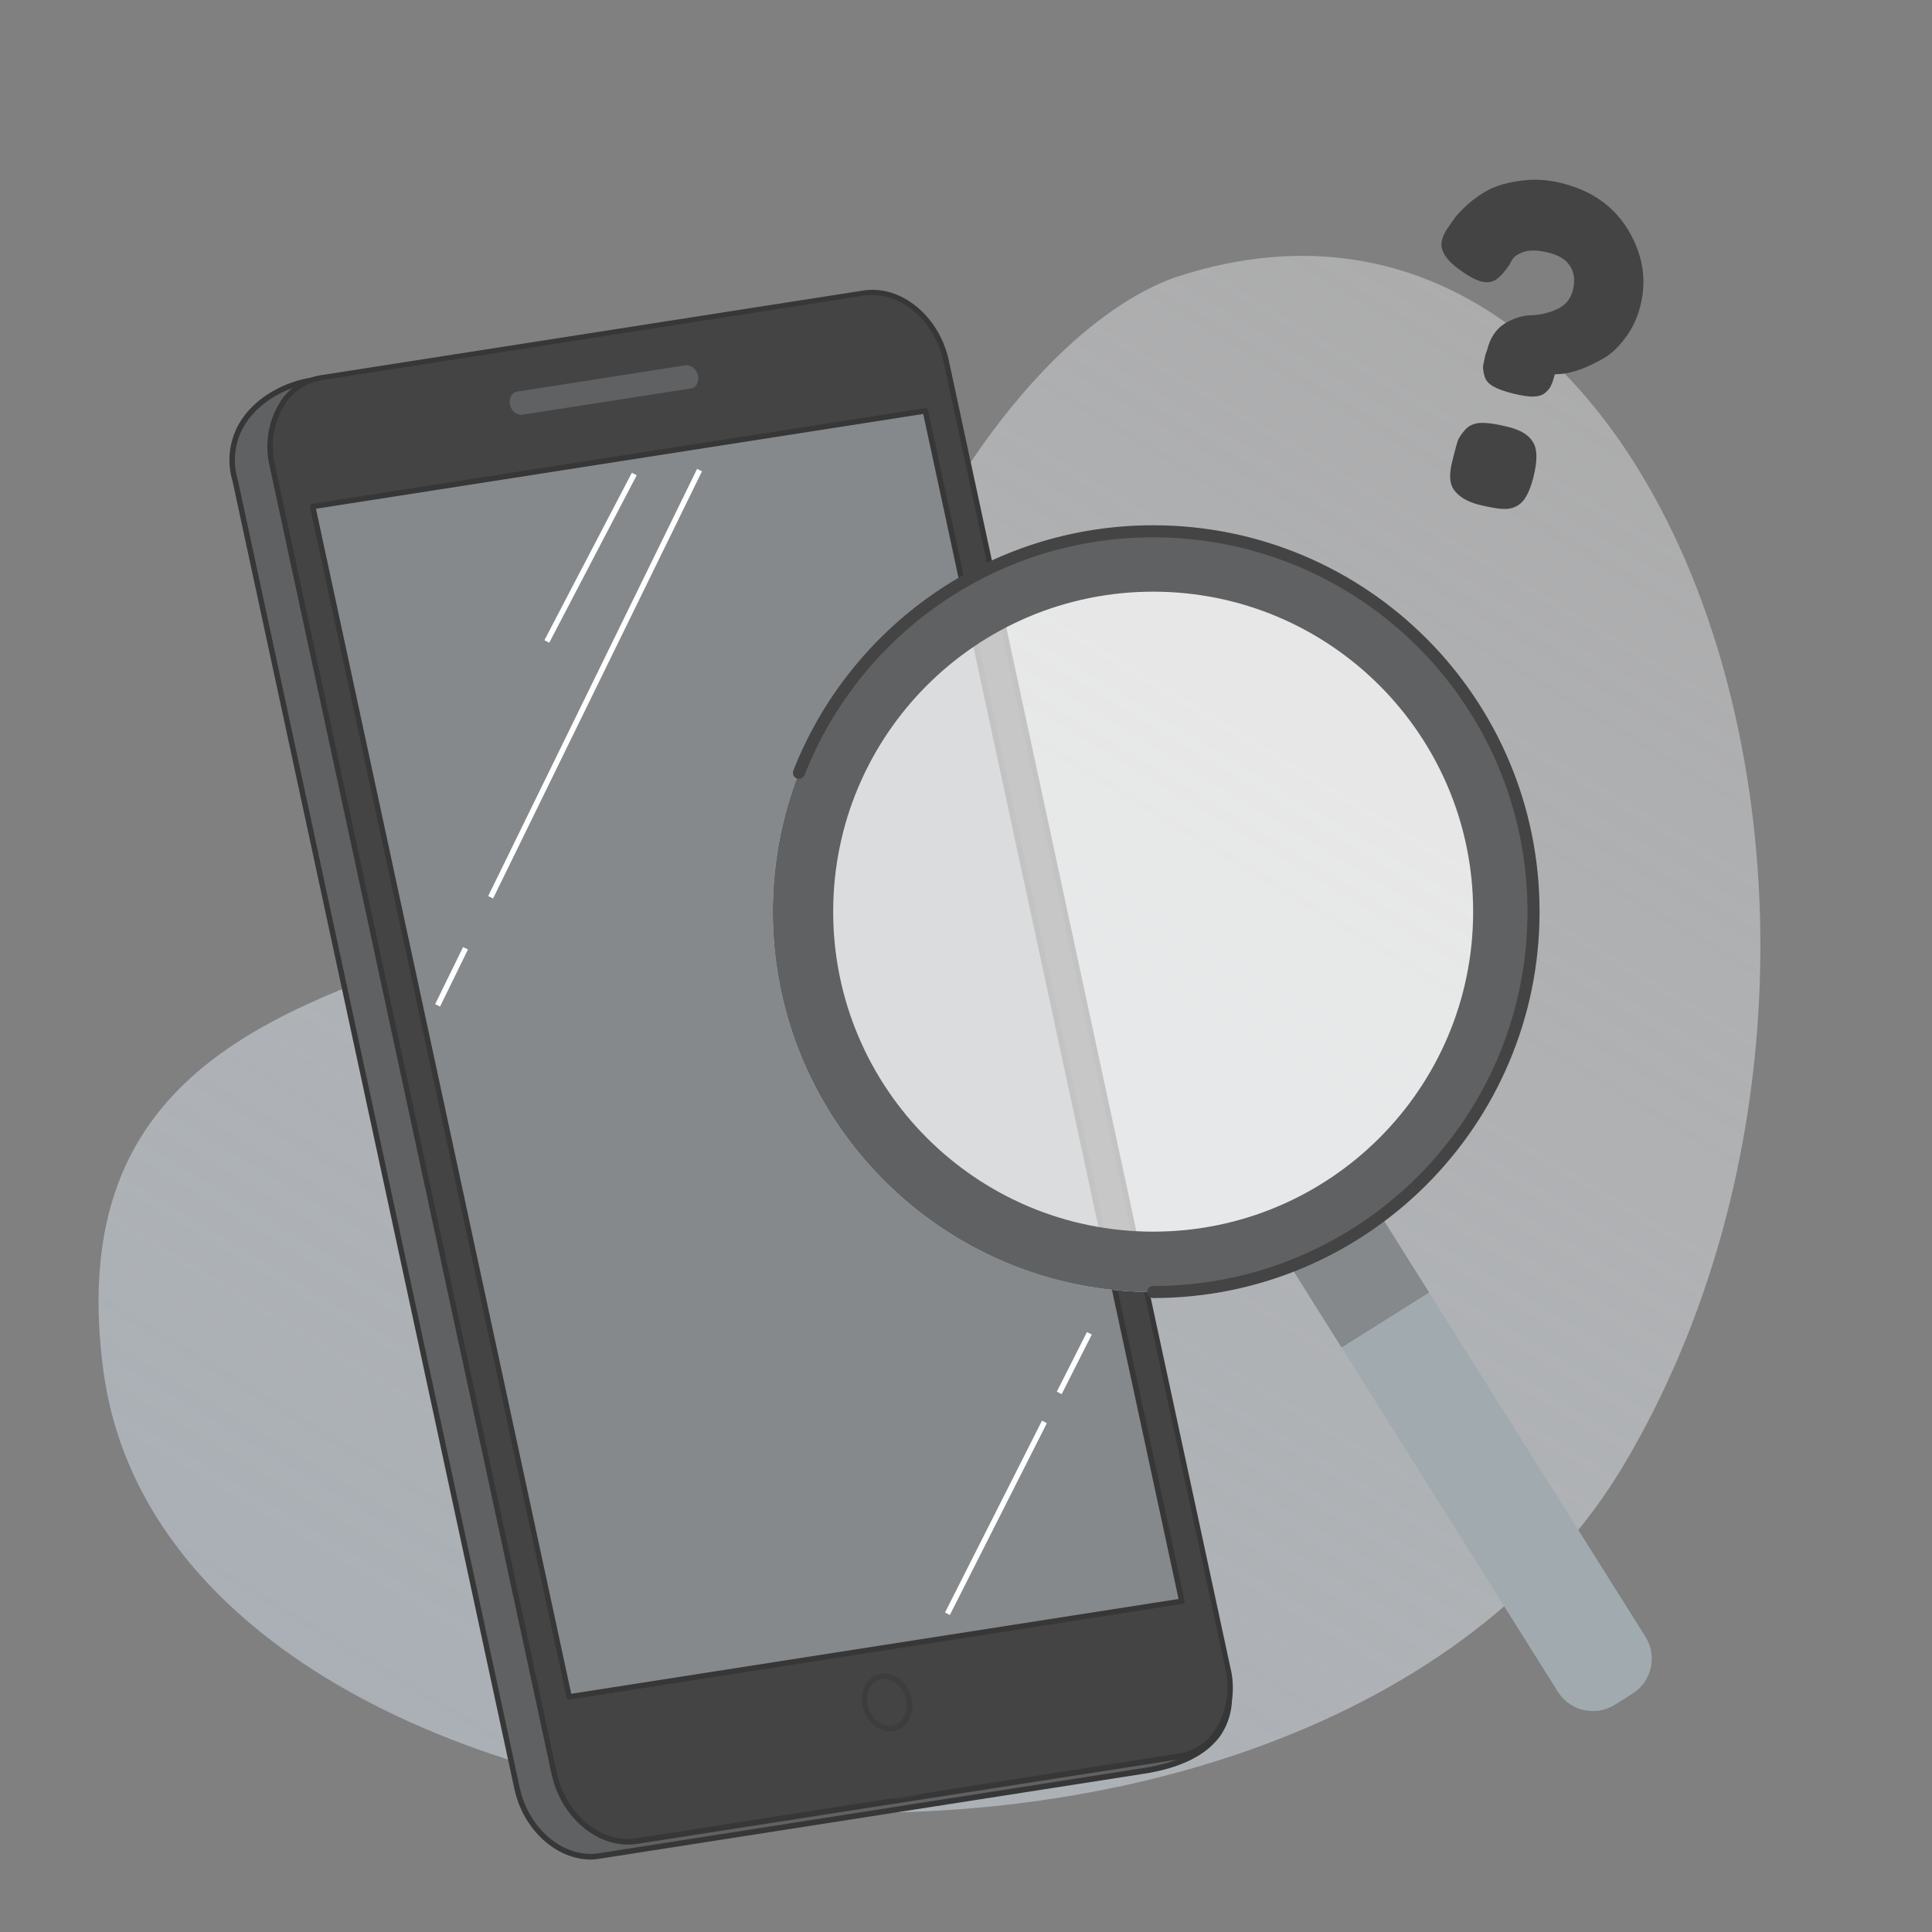
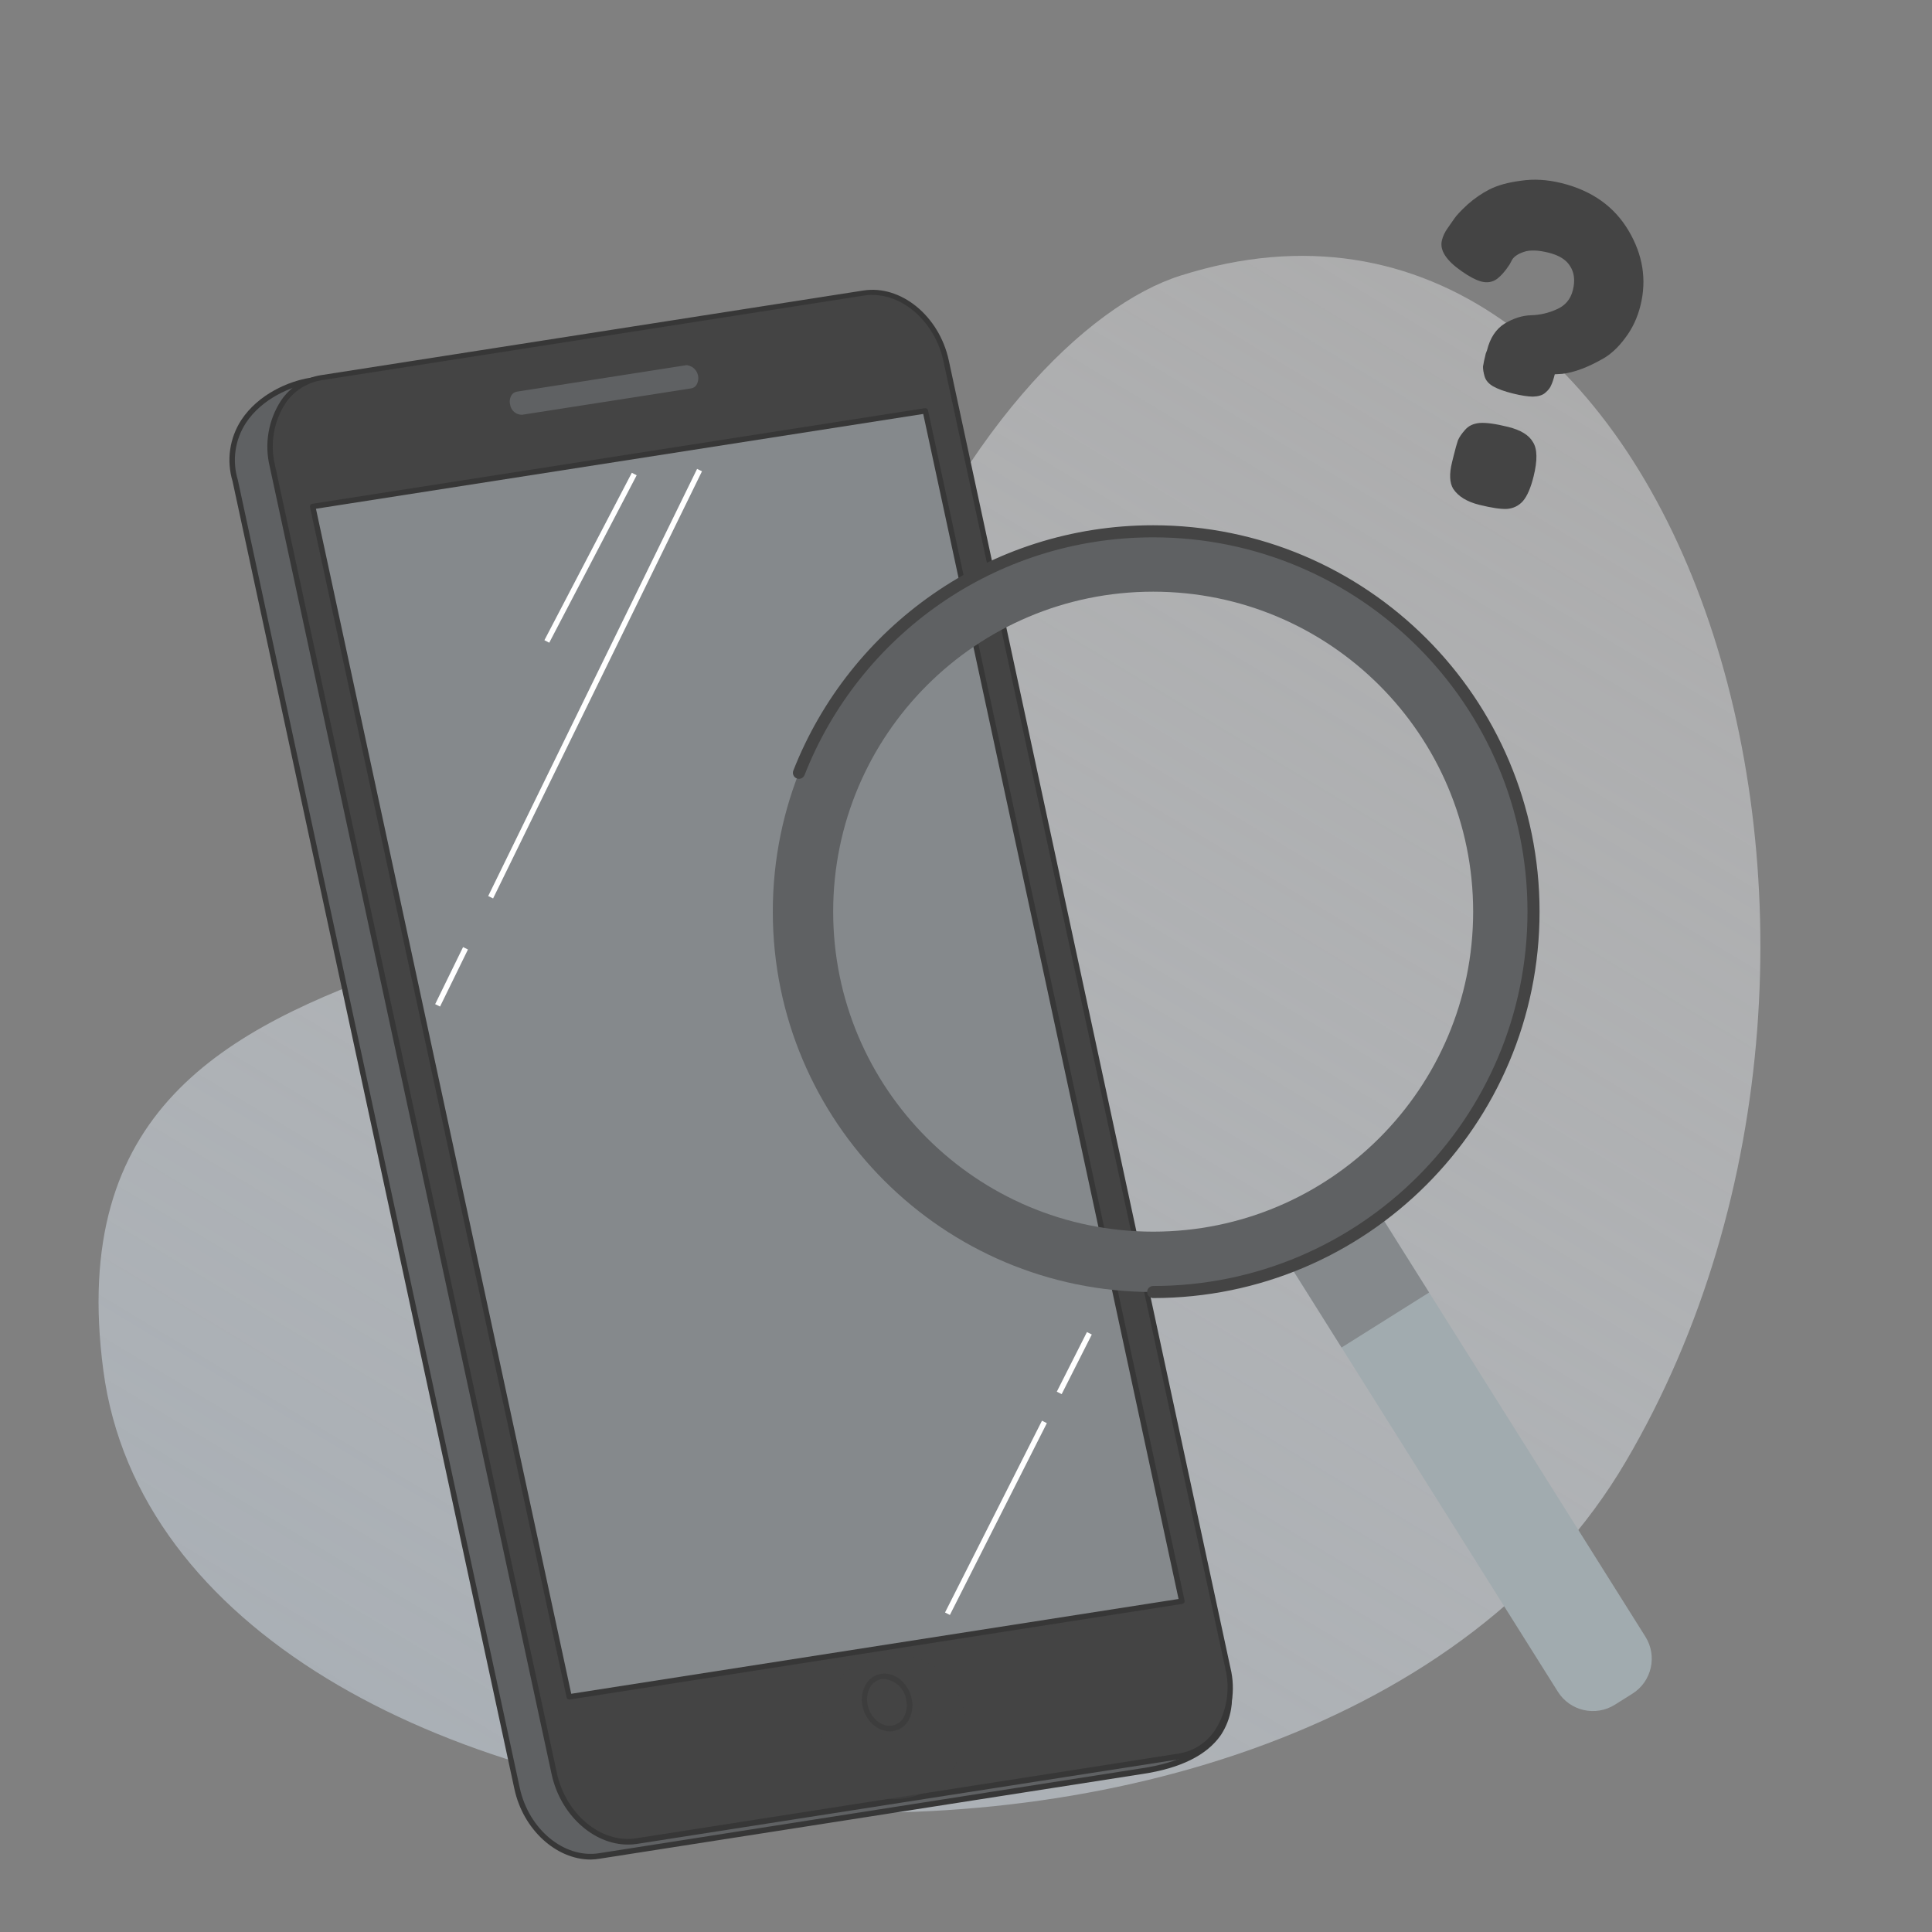
<svg xmlns="http://www.w3.org/2000/svg" width="160" height="160" viewBox="0 0 160 160" fill="none">
  <rect x="0" y="0" width="160" height="160" fill="#808080" stroke="none" />
  <path opacity="0.9" d="M134.648 121.029C108.85 164.949 14.251 156.476 8.559 113.5C2.867 70.524 60.081 86.324 71.814 55.24C79.158 35.784 90.055 25.243 97.781 22.821C138.659 9.853 160.446 77.11 134.648 121.029Z" fill="url(#paint0_linear_203_20402)" />
  <path d="M94.59 146.7L49.64 153.716C46.644 154.167 43.59 151.676 42.823 148.112L19.479 39.805C18.126 34.697 22.723 31.977 25.719 31.508L68.463 25.489C71.458 25.038 74.508 27.528 75.28 31.093L101.624 139.224C102.391 142.793 100.545 145.811 94.59 146.7Z" fill="#5F6163" />
  <path d="M48.918 154C46.071 154 43.333 151.537 42.602 148.162L19.258 39.85C19.004 39.004 18.936 38.113 19.061 37.239C19.186 36.365 19.499 35.528 19.98 34.788C21.388 32.64 23.932 31.557 25.687 31.287L68.431 25.263C71.535 24.781 74.707 27.375 75.496 31.047L101.84 139.175C102.043 139.936 102.083 140.731 101.957 141.509C101.831 142.286 101.542 143.028 101.109 143.686C99.954 145.356 97.775 146.438 94.621 146.912L49.676 153.928C49.426 153.972 49.172 153.996 48.918 154ZM69.185 25.656C68.953 25.656 68.723 25.674 68.494 25.71L25.751 31.733C24.095 31.99 21.69 33.01 20.359 35.036C19.912 35.725 19.621 36.504 19.506 37.317C19.392 38.131 19.456 38.96 19.696 39.746L43.044 148.063C43.788 151.51 46.73 153.928 49.604 153.477L94.554 146.443C97.581 145.992 99.661 144.968 100.735 143.407C101.134 142.798 101.4 142.112 101.515 141.394C101.63 140.675 101.592 139.94 101.403 139.238L75.059 31.147C74.378 27.975 71.828 25.656 69.185 25.656Z" fill="#373737" />
  <path d="M97.662 145.473L52.722 152.489C49.726 152.94 46.676 150.445 45.909 146.881L22.552 38.573C21.785 35.009 23.59 31.742 26.585 31.273L71.535 24.257C74.531 23.806 77.585 26.301 78.353 29.865L101.696 138.173C102.467 141.737 100.658 145.004 97.662 145.473Z" fill="#444444" />
  <path d="M51.995 152.759C49.144 152.759 46.405 150.296 45.679 146.921L22.331 38.614C22.112 37.695 22.081 36.742 22.24 35.812C22.399 34.882 22.744 33.993 23.256 33.2C23.629 32.638 24.114 32.159 24.681 31.794C25.247 31.428 25.884 31.183 26.549 31.075L71.499 24.059C74.608 23.572 77.779 26.166 78.573 29.838L101.899 138.119C102.125 139.04 102.161 139.998 102.006 140.934C101.851 141.87 101.508 142.765 100.997 143.564C100.622 144.126 100.136 144.604 99.568 144.97C99.001 145.335 98.365 145.58 97.698 145.689L52.748 152.705C52.499 152.744 52.247 152.762 51.995 152.759ZM72.261 24.42C72.03 24.42 71.8 24.438 71.571 24.474L26.621 31.49C26.016 31.589 25.437 31.812 24.921 32.145C24.406 32.478 23.965 32.914 23.625 33.425C23.147 34.173 22.825 35.009 22.678 35.885C22.532 36.76 22.564 37.656 22.773 38.519L46.116 146.826C46.861 150.269 49.802 152.692 52.681 152.24L97.631 145.22C98.236 145.121 98.814 144.898 99.329 144.565C99.843 144.232 100.284 143.796 100.622 143.285C101.102 142.538 101.426 141.701 101.573 140.826C101.721 139.95 101.689 139.054 101.479 138.191L78.131 29.91C77.45 26.752 74.901 24.429 72.266 24.429L72.261 24.42Z" fill="#373737" />
  <path d="M97.883 132.606L47.141 140.524L25.895 41.948L76.633 34.025L97.883 132.606Z" fill="#85898C" />
  <path d="M47.14 140.749C47.09 140.749 47.04 140.732 47.001 140.7C46.961 140.668 46.934 140.623 46.924 140.573L25.674 41.993C25.662 41.932 25.673 41.869 25.705 41.817C25.723 41.791 25.746 41.77 25.772 41.754C25.799 41.737 25.828 41.727 25.859 41.722L76.597 33.804C76.654 33.796 76.712 33.809 76.76 33.842C76.808 33.874 76.841 33.924 76.854 33.98L98.104 132.556C98.111 132.586 98.111 132.617 98.105 132.648C98.099 132.678 98.086 132.707 98.068 132.732C98.033 132.782 97.98 132.816 97.919 132.827L47.176 140.749H47.14ZM26.166 42.133L47.307 140.271L97.604 132.421L76.457 34.282L26.166 42.133Z" fill="#373737" />
  <path d="M38.349 78.434L36.038 83.16L36.443 83.358L38.754 78.633L38.349 78.434Z" fill="white" />
  <path d="M57.73 38.832L40.431 74.207L40.836 74.405L58.135 39.031L57.73 38.832Z" fill="white" />
  <path d="M52.326 39.153L45.086 53.018L45.486 53.227L52.726 39.361L52.326 39.153Z" fill="white" />
  <path d="M86.293 117.656L78.263 133.54L78.665 133.744L86.696 117.86L86.293 117.656Z" fill="white" />
  <path d="M90.016 110.316L87.52 115.253L87.923 115.456L90.419 110.52L90.016 110.316Z" fill="white" />
  <path d="M57.301 32.383L43.283 34.553C42.985 34.569 42.691 34.473 42.461 34.284C42.23 34.094 42.079 33.825 42.038 33.529C41.993 33.399 41.974 33.262 41.982 33.126C41.99 32.989 42.026 32.855 42.086 32.732C42.145 32.609 42.229 32.498 42.331 32.408C42.434 32.317 42.553 32.247 42.683 32.202L42.773 32.175L56.782 30.041C57.08 30.025 57.374 30.121 57.604 30.311C57.835 30.5 57.986 30.77 58.027 31.066C58.109 31.329 58.083 31.615 57.954 31.859C57.826 32.104 57.605 32.287 57.342 32.369L57.301 32.383Z" fill="#5F6163" />
  <path d="M43.152 34.806C42.894 34.776 42.647 34.682 42.435 34.532C42.222 34.381 42.052 34.18 41.938 33.946C41.825 33.711 41.772 33.452 41.786 33.193C41.799 32.933 41.878 32.681 42.015 32.46C42.098 32.338 42.204 32.236 42.329 32.158C42.453 32.08 42.592 32.029 42.737 32.008L56.782 29.802C57.136 29.78 57.486 29.89 57.763 30.112C58.04 30.334 58.224 30.652 58.28 31.002C58.326 31.195 58.333 31.395 58.299 31.591C58.266 31.786 58.193 31.973 58.086 32.139C58.003 32.261 57.895 32.363 57.77 32.441C57.645 32.519 57.505 32.569 57.359 32.59L43.337 34.779C43.276 34.792 43.214 34.801 43.152 34.806ZM56.931 30.244H56.832L42.796 32.437C42.624 32.469 42.471 32.568 42.372 32.712C42.298 32.828 42.249 32.958 42.227 33.094C42.205 33.23 42.212 33.368 42.245 33.502C42.277 33.74 42.396 33.958 42.578 34.114C42.76 34.27 42.993 34.354 43.233 34.35L57.256 32.162C57.341 32.147 57.422 32.114 57.495 32.066C57.567 32.017 57.628 31.955 57.675 31.882C57.824 31.634 57.868 31.337 57.798 31.056C57.728 30.775 57.549 30.533 57.301 30.384C57.182 30.315 57.053 30.268 56.917 30.244H56.931Z" fill="#444444" />
  <path d="M73.692 143.384C72.672 143.384 71.693 142.513 71.436 141.322C71.358 140.994 71.348 140.654 71.405 140.322C71.462 139.991 71.587 139.674 71.77 139.391C71.905 139.186 72.082 139.012 72.288 138.879C72.495 138.746 72.727 138.658 72.97 138.62C74.084 138.444 75.226 139.36 75.497 140.663C75.575 140.99 75.587 141.329 75.53 141.661C75.473 141.992 75.35 142.308 75.167 142.59C75.03 142.795 74.852 142.969 74.645 143.103C74.438 143.236 74.206 143.326 73.963 143.366C73.873 143.379 73.782 143.385 73.692 143.384ZM73.241 139.048H73.024C72.842 139.079 72.668 139.146 72.513 139.246C72.358 139.346 72.225 139.477 72.122 139.63C71.974 139.863 71.875 140.123 71.83 140.395C71.785 140.668 71.795 140.946 71.86 141.214C72.09 142.283 72.997 143.046 73.877 142.906C74.059 142.877 74.234 142.81 74.39 142.71C74.545 142.61 74.678 142.478 74.779 142.324C74.929 142.093 75.029 141.833 75.074 141.561C75.119 141.29 75.108 141.012 75.041 140.745C74.969 140.302 74.754 139.896 74.427 139.589C74.101 139.283 73.682 139.092 73.236 139.048H73.241Z" fill="#373737" />
  <path d="M123.044 29.282L123.15 29.007C123.402 27.989 123.885 27.255 124.599 26.804C125.337 26.358 126.073 26.126 126.806 26.107C127.539 26.087 128.245 25.923 128.924 25.614C129.627 25.31 130.072 24.78 130.26 24.023C130.453 23.242 130.377 22.583 130.033 22.046C129.713 21.514 129.114 21.14 128.239 20.923C127.363 20.707 126.677 20.688 126.181 20.866C125.714 21.027 125.399 21.238 125.234 21.498L125.022 21.898C124.656 22.46 124.291 22.872 123.925 23.133C123.565 23.371 123.16 23.434 122.71 23.323C122.261 23.211 121.704 22.923 121.041 22.457C119.756 21.562 119.213 20.712 119.412 19.907C119.5 19.552 119.658 19.215 119.888 18.895C120.124 18.551 120.318 18.273 120.472 18.06C120.631 17.823 120.987 17.447 121.542 16.931C122.12 16.421 122.725 16.006 123.357 15.685C124.019 15.346 124.881 15.107 125.945 14.969C127.015 14.807 128.142 14.872 129.325 15.165C131.833 15.786 133.681 17.097 134.869 19.098C136.056 21.1 136.386 23.166 135.859 25.295C135.607 26.313 135.184 27.213 134.588 27.995C134.023 28.759 133.418 29.325 132.774 29.693C131.487 30.429 130.353 30.852 129.372 30.961L128.76 30.997C128.66 31.4 128.56 31.702 128.46 31.903C128.384 32.11 128.219 32.32 127.965 32.534C127.741 32.729 127.401 32.834 126.946 32.847C126.52 32.842 125.964 32.754 125.278 32.585C124.592 32.415 124.05 32.218 123.654 31.994C123.281 31.776 123.046 31.505 122.951 31.18C122.856 30.855 122.811 30.58 122.816 30.355C122.851 30.113 122.927 29.755 123.044 29.282ZM121.33 35.601C121.613 35.269 122.011 35.079 122.526 35.03C123.064 34.987 123.853 35.095 124.894 35.353C125.936 35.61 126.623 36.031 126.955 36.616C127.317 37.183 127.334 38.129 127.006 39.454C126.772 40.401 126.478 41.081 126.124 41.496C125.776 41.887 125.333 42.104 124.796 42.147C124.287 42.172 123.524 42.058 122.506 41.806C121.489 41.554 120.769 41.113 120.348 40.481C120.045 39.979 120.014 39.243 120.254 38.273L120.395 37.705C120.529 37.161 120.644 36.749 120.738 36.471C120.855 36.199 121.053 35.909 121.33 35.601Z" fill="#444444" />
  <path d="M106.615 104.457C105.609 102.855 106.091 100.741 107.693 99.734L109.143 98.823C110.745 97.816 112.859 98.299 113.866 99.9L136.266 135.543C137.272 137.145 136.79 139.259 135.188 140.266L133.738 141.177C132.136 142.184 130.022 141.702 129.015 140.1L106.615 104.457Z" fill="#A1ABAF" />
  <path d="M104.792 101.557L112.043 97L118.353 107.04L111.102 111.597L104.792 101.557Z" fill="#85898C" />
-   <path d="M127 75.5C127 92.897 112.897 107 95.5 107C78.103 107 64 92.897 64 75.5C64 58.103 78.103 44 95.5 44C112.897 44 127 58.103 127 75.5Z" fill="white" fill-opacity="0.7" />
  <path fill-rule="evenodd" clip-rule="evenodd" d="M95.5 102C110.136 102 122 90.135 122 75.5C122 60.864 110.136 49 95.5 49C80.865 49 69 60.864 69 75.5C69 90.135 80.865 102 95.5 102ZM95.5 107C112.897 107 127 92.897 127 75.5C127 58.103 112.897 44 95.5 44C78.103 44 64 58.103 64 75.5C64 92.897 78.103 107 95.5 107Z" fill="#5F6163" />
  <path fill-rule="evenodd" clip-rule="evenodd" d="M95.5 44.5C82.374 44.5 71.152 52.658 66.631 64.183C66.53 64.44 66.24 64.566 65.983 64.466C65.725 64.365 65.599 64.075 65.7 63.817C70.366 51.923 81.949 43.5 95.5 43.5C113.173 43.5 127.5 57.827 127.5 75.5C127.5 93.173 113.173 107.5 95.5 107.5C95.224 107.5 95 107.276 95 107C95 106.724 95.224 106.5 95.5 106.5C112.621 106.5 126.5 92.621 126.5 75.5C126.5 58.379 112.621 44.5 95.5 44.5Z" fill="#444444" />
  <path opacity="0.5" d="M80 143C80 146.314 77.314 149 74 149C70.686 149 68 146.314 68 143C68 139.686 70.686 137 74 137C77.314 137 80 139.686 80 143Z" fill="#444444" />
  <defs>
    <linearGradient id="paint0_linear_203_20402" x1="20.977" y1="143.1" x2="105.106" y2="3.329" gradientUnits="userSpaceOnUse">
      <stop stop-color="#ADB4BB" />
      <stop offset="1" stop-color="#DFDFE0" stop-opacity="0.5" />
    </linearGradient>
  </defs>
</svg>